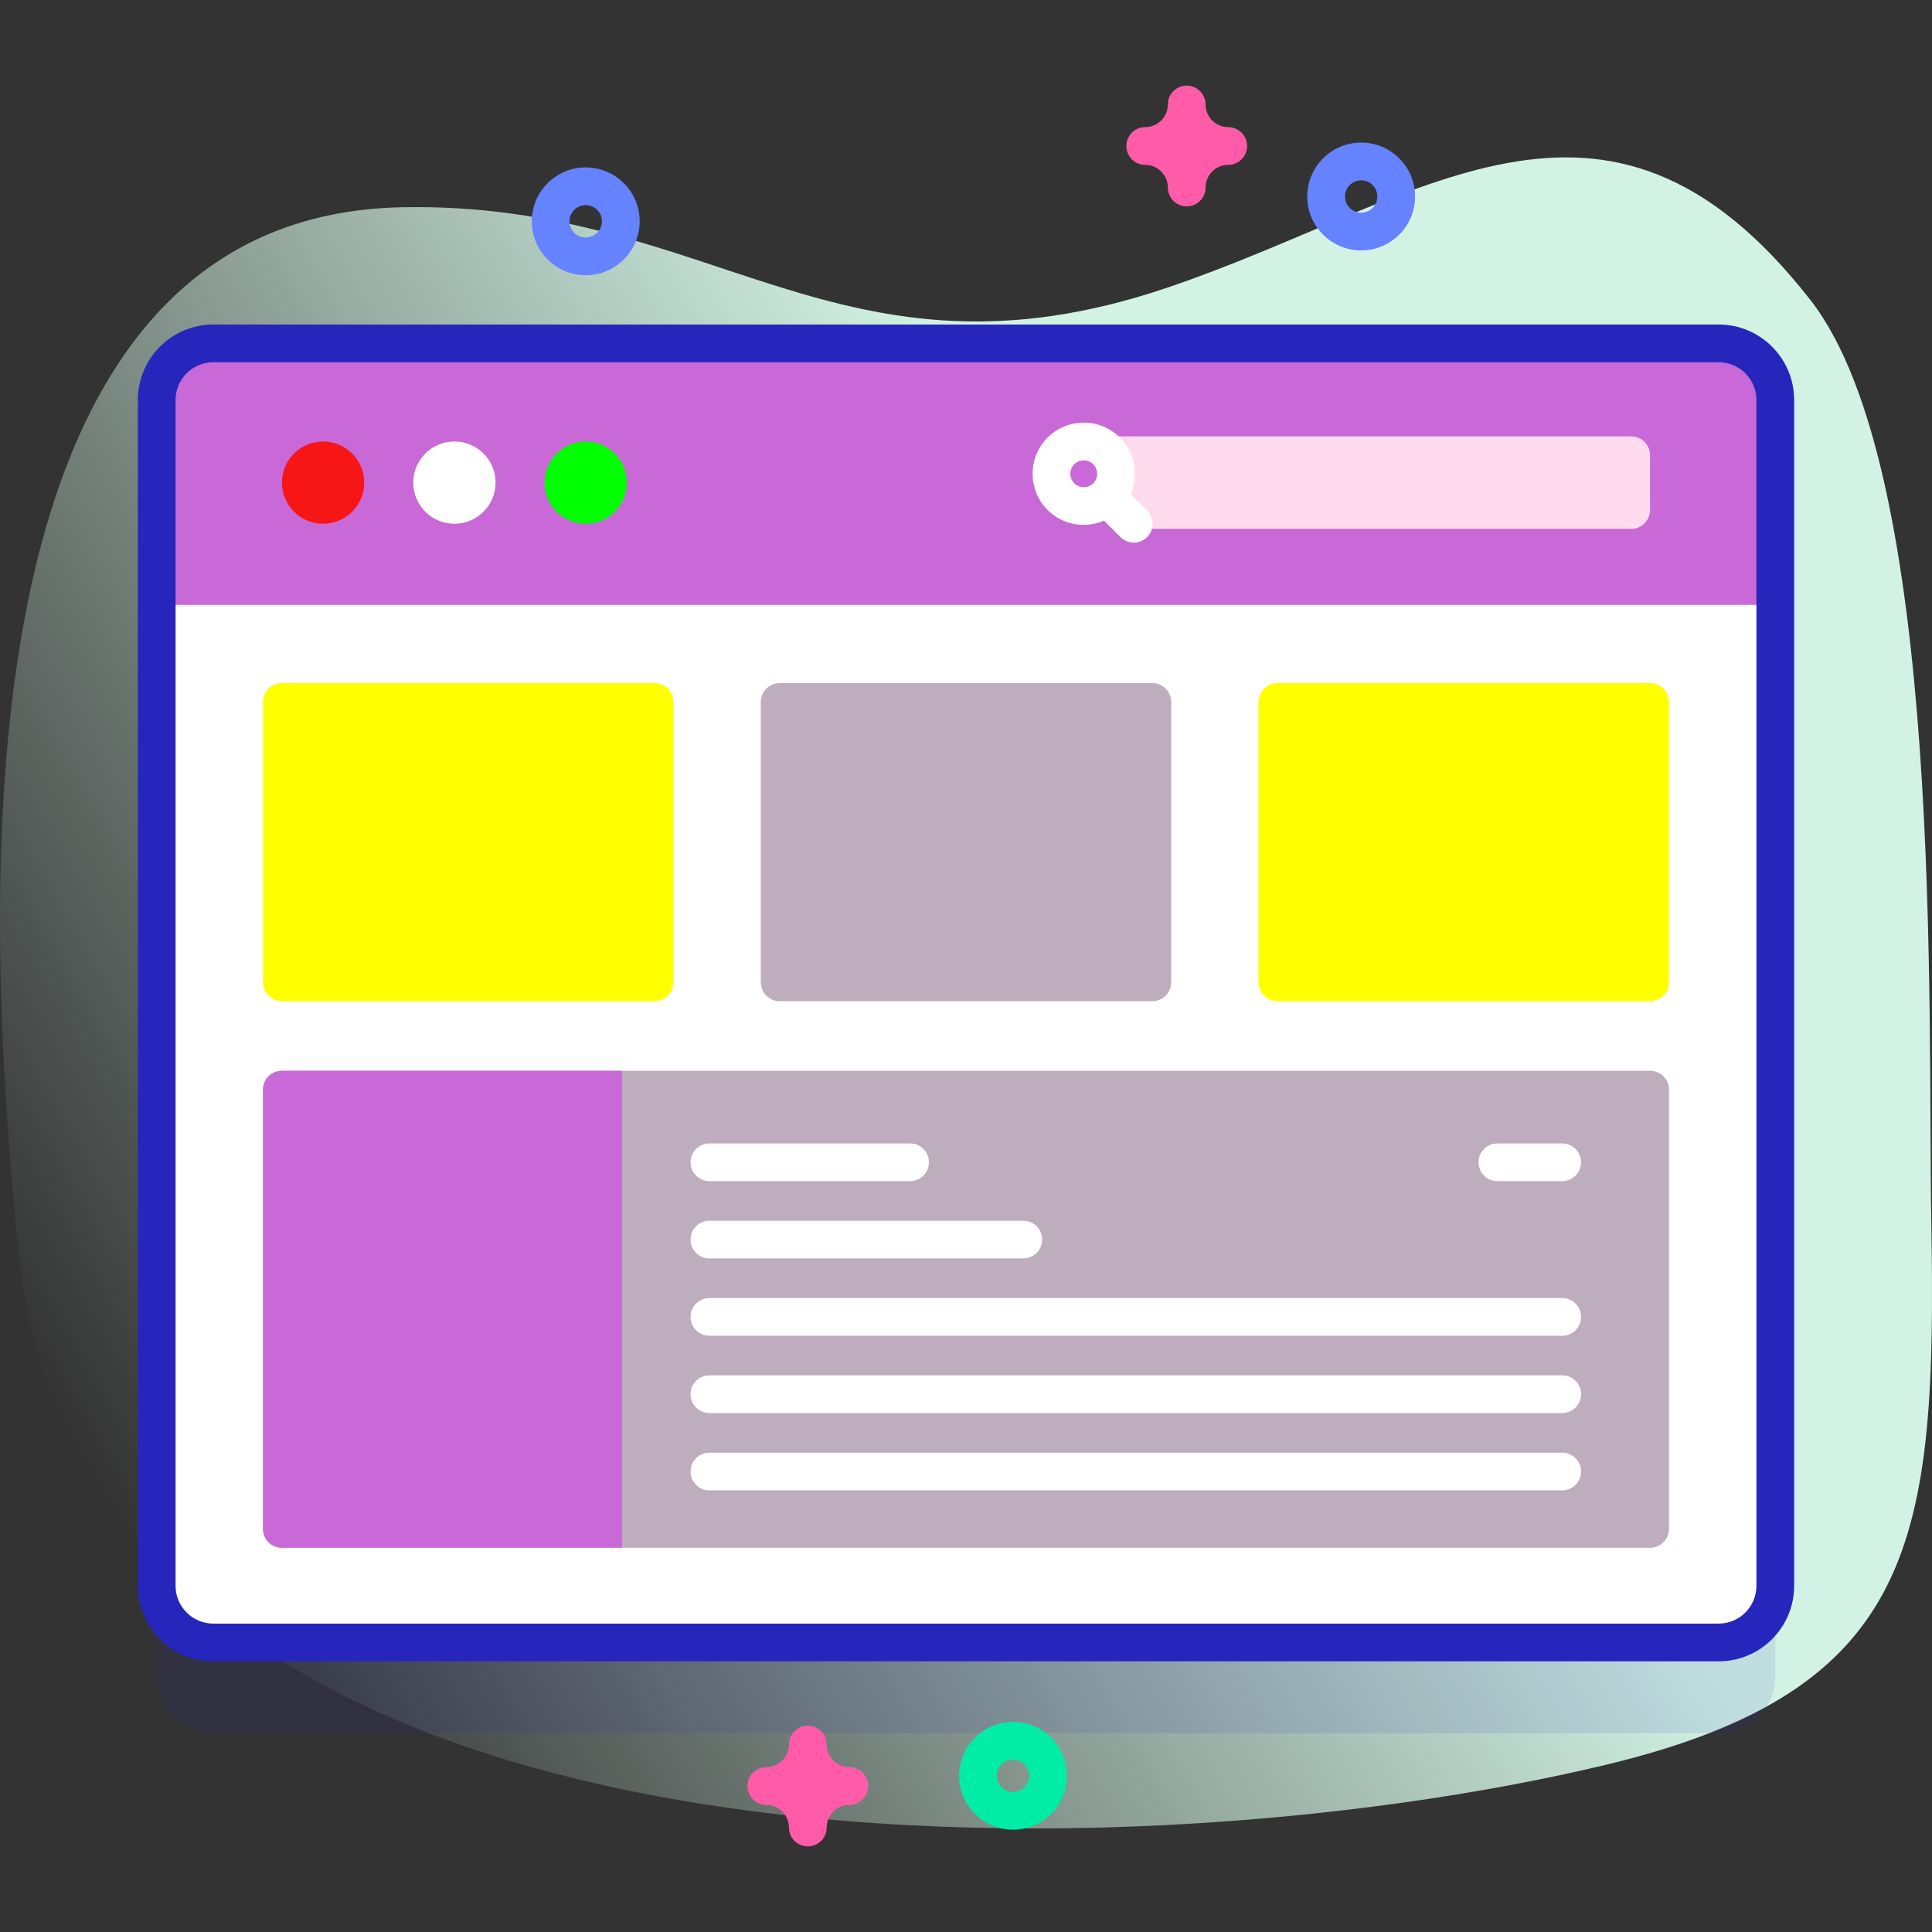
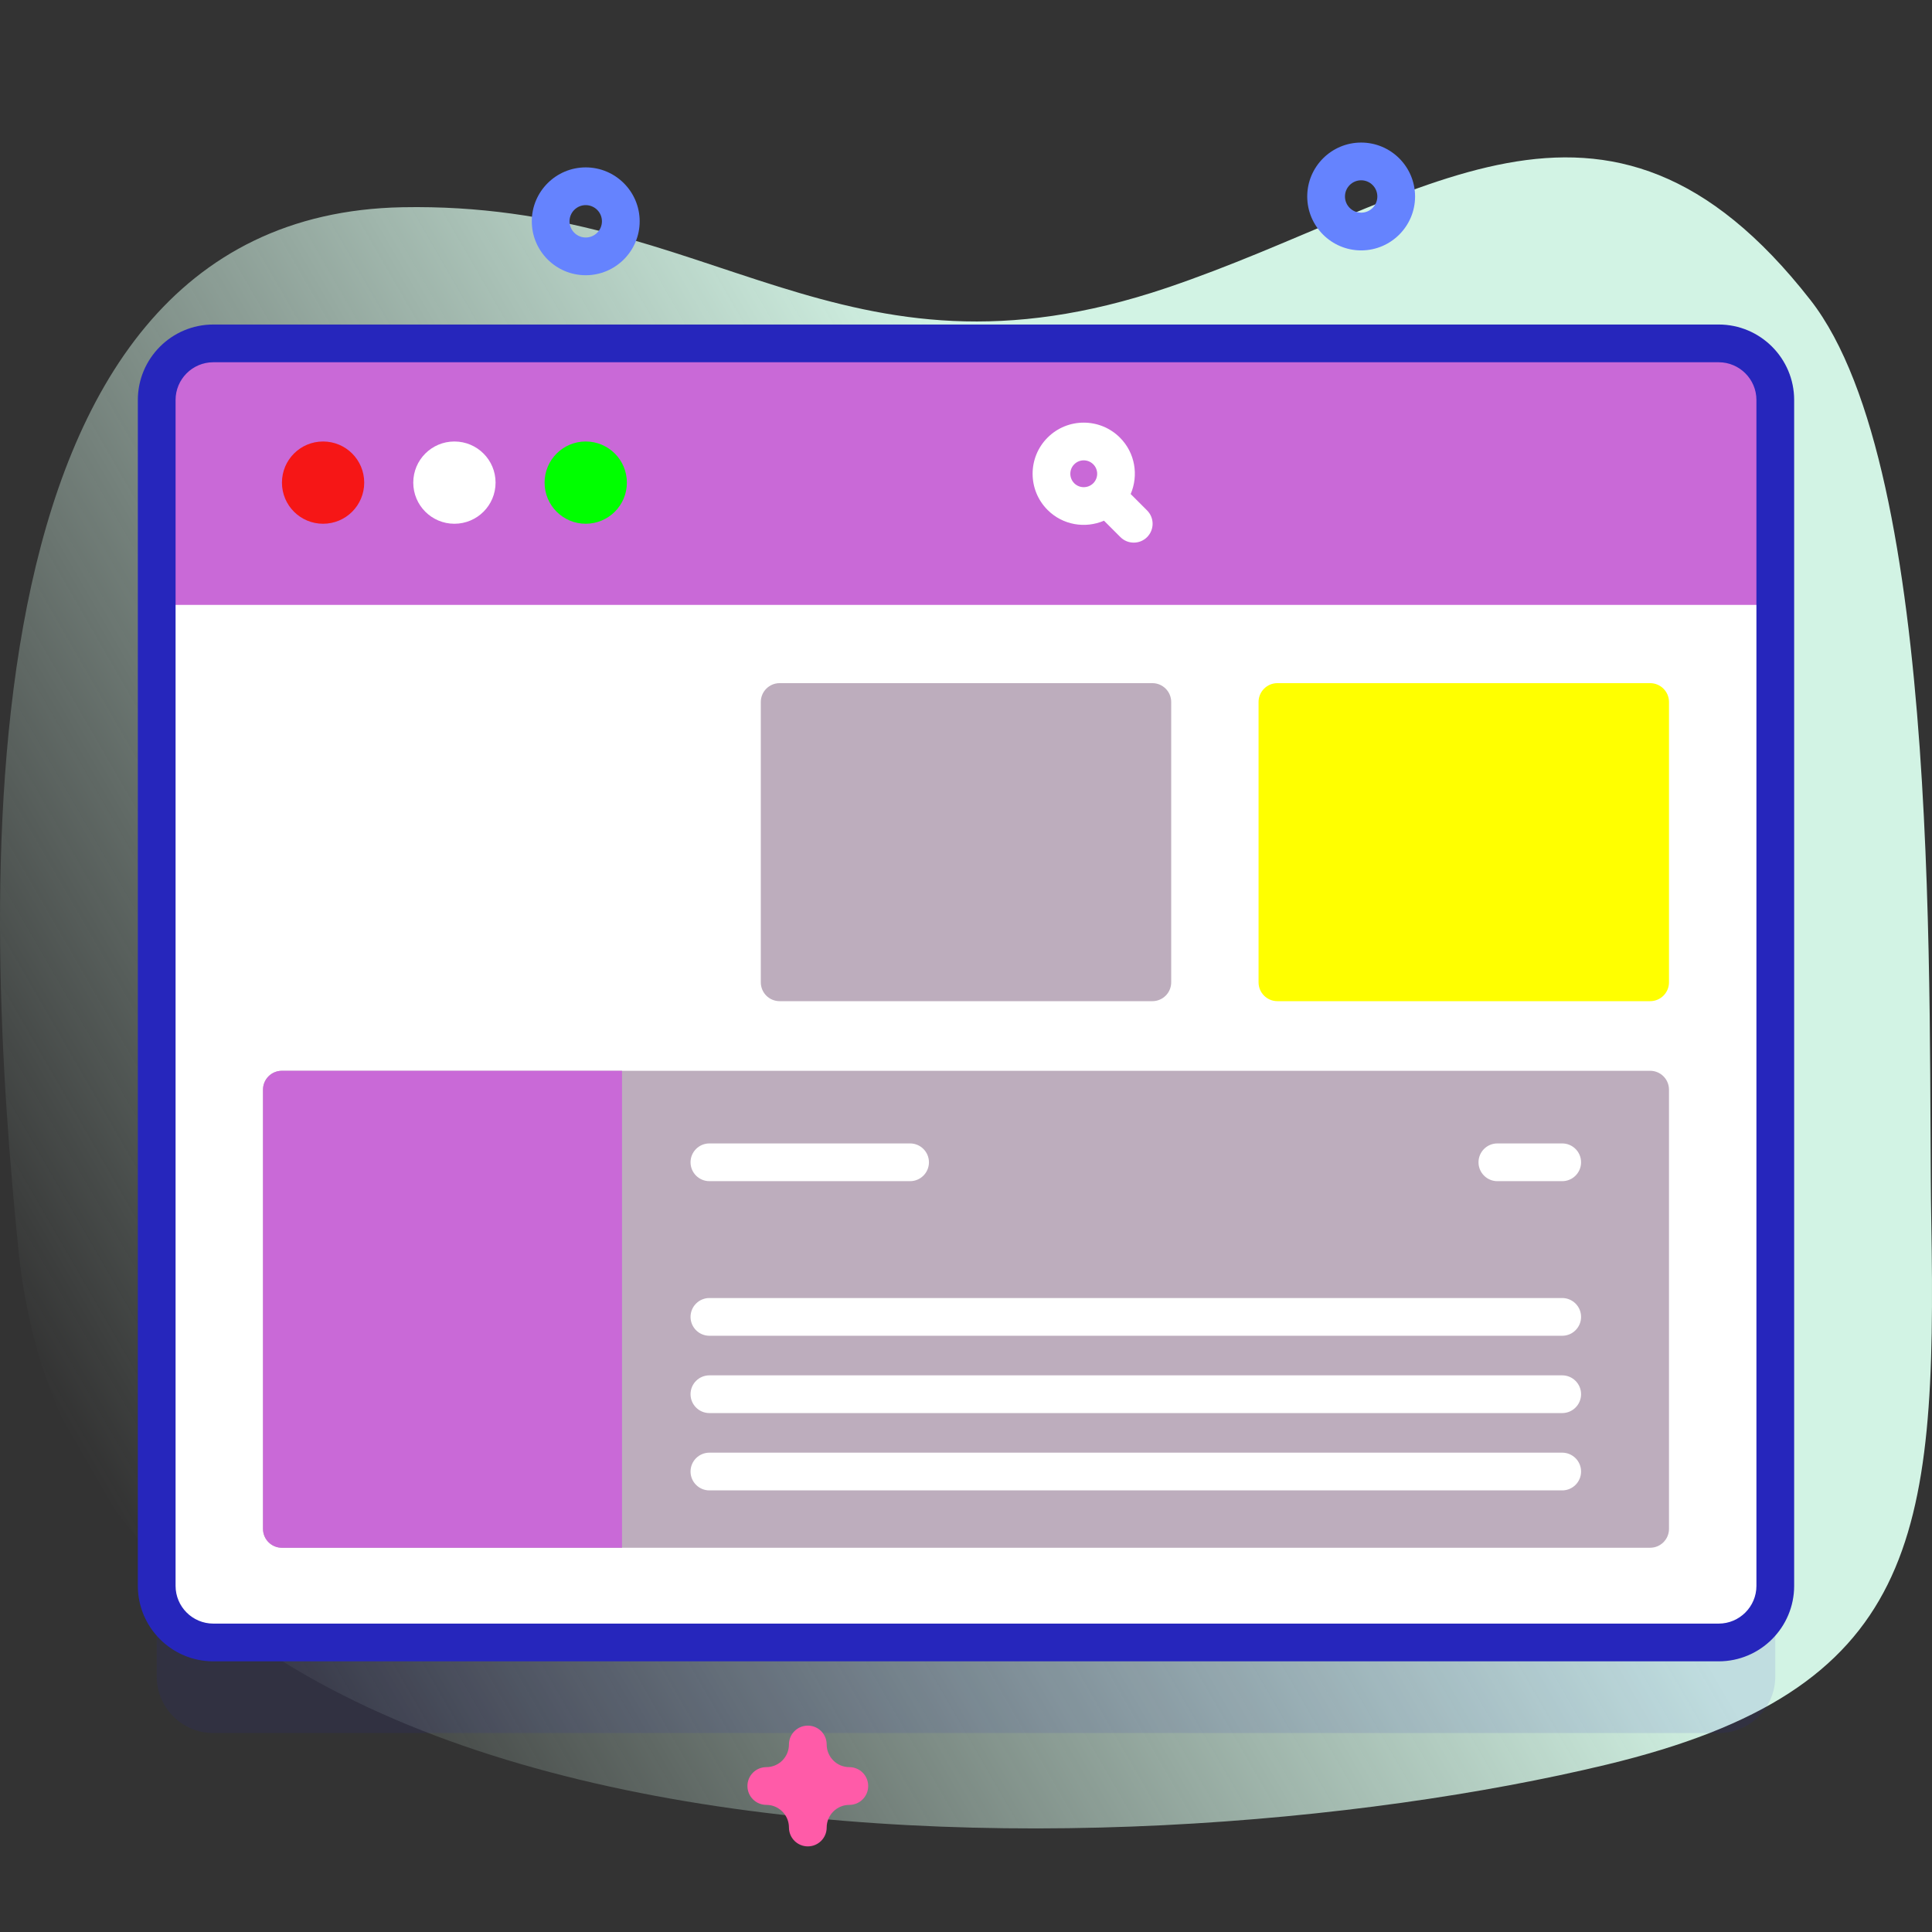
<svg xmlns="http://www.w3.org/2000/svg" viewBox="0 0 512 512" width="512" height="512">
  <rect x="0" y="0" width="512" height="512" fill="#333333" stroke="none" />
  <defs>
    <linearGradient id="grd1" gradientUnits="userSpaceOnUse" x1="27.58" y1="396.562" x2="504.532" y2="121.194">
      <stop offset="0" stop-color="#dcfdee" stop-opacity="0" />
      <stop offset="0.629" stop-color="#d2f3e4" />
    </linearGradient>
  </defs>
  <style>
		tspan { white-space:pre }
		.shp0 { fill: url(#grd1) } 
		.shp1 { opacity: 0.102;fill: #2626bc } 
		.shp2 { fill: #ffffff } 
		.shp3 { fill: #c969d7 } 
		.shp4 { fill: #2626bc } 
		.shp5 { fill: #f61616 } 
		.shp6 { fill: #00ff00 } 
		.shp7 { fill: #ffdbed } 
		.shp8 { fill: #ffff00 } 
		.shp9 { fill: #bdadbd } 
		.shp10 { fill: #6583fe } 
		.shp11 { fill: #01eca5 } 
		.shp12 { fill: #ff5ba8 } 
	</style>
  <g id="Layer">
    <g id="Layer">
      <path id="Layer" class="shp0" d="M4.9 331.39C22.34 504.26 297.31 498.53 425.7 467.66C508.17 447.82 513.3 408.19 511.81 323.66C510.85 269.17 515.25 124.93 479.8 79.53C425.35 9.8 376.57 53.53 309.15 76.3C222.66 105.49 188.96 53.37 106.67 54.92C-13.97 57.2 -4.11 242.17 4.9 331.39L4.9 331.39Z" />
    </g>
    <g id="Layer">
      <g id="Layer">
        <g id="Layer">
          <g id="Layer">
            <path id="Layer" class="shp1" d="M455.47 459.27L56.53 459.27C48.25 459.27 41.53 452.55 41.53 444.27L41.53 130C41.53 121.72 48.25 115 56.53 115L455.47 115C463.75 115 470.47 121.72 470.47 130L470.47 444.27C470.47 452.55 463.76 459.27 455.47 459.27Z" />
            <path id="Layer" class="shp2" d="M455.47 435.27L56.53 435.27C48.25 435.27 41.53 428.55 41.53 420.27L41.53 106C41.53 97.72 48.25 91 56.53 91L455.47 91C463.75 91 470.47 97.72 470.47 106L470.47 420.27C470.47 428.55 463.76 435.27 455.47 435.27Z" />
            <path id="Layer" class="shp3" d="M470.47 160.31L470.47 106C470.47 97.72 463.75 91 455.47 91L56.53 91C48.25 91 41.53 97.72 41.53 106L41.53 160.31L470.47 160.31Z" />
            <path id="Layer" fill-rule="evenodd" class="shp4" d="M56.53 440.27C45.5 440.27 36.53 431.29 36.53 420.27L36.53 106C36.53 94.97 45.5 86 56.53 86L455.47 86C466.5 86 475.47 94.97 475.47 106L475.47 420.27C475.47 431.29 466.5 440.27 455.47 440.27L56.53 440.27ZM56.53 96C51.01 96 46.53 100.49 46.53 106L46.53 420.27C46.53 425.78 51.01 430.27 56.53 430.27L455.47 430.27C460.98 430.27 465.47 425.78 465.47 420.27L465.47 106C465.47 100.49 460.98 96 455.47 96L56.53 96Z" />
          </g>
          <g id="Layer">
            <g id="Layer">
              <path id="Layer" class="shp5" d="M85.62 138.8C79.59 138.8 74.72 133.93 74.72 127.9C74.72 121.87 79.59 117 85.62 117C91.65 117 96.52 121.87 96.52 127.9C96.52 133.93 91.65 138.8 85.62 138.8Z" />
              <path id="Layer" class="shp2" d="M120.42 138.8C114.4 138.8 109.52 133.93 109.52 127.9C109.52 121.87 114.4 117 120.42 117C126.45 117 131.33 121.87 131.33 127.9C131.33 133.93 126.45 138.8 120.42 138.8Z" />
              <path id="Layer" class="shp6" d="M155.22 138.8C149.2 138.8 144.32 133.93 144.32 127.9C144.32 121.87 149.2 117 155.22 117C161.25 117 166.13 121.87 166.13 127.9C166.13 133.93 161.25 138.8 155.22 138.8Z" />
            </g>
-             <path id="Layer" class="shp7" d="M432.28 140.15L296.12 140.15L296.12 115.65L432.28 115.65C435.04 115.65 437.28 117.89 437.28 120.65L437.28 135.15C437.28 137.91 435.04 140.15 432.28 140.15L432.28 140.15Z" />
            <path id="Layer" fill-rule="evenodd" class="shp2" d="M299.64 130.92L303.99 135.27C305.94 137.22 305.94 140.39 303.99 142.34C302.04 144.29 298.87 144.29 296.92 142.34L292.57 137.99C287.62 140.12 281.65 139.18 277.62 135.14C272.33 129.85 272.33 121.25 277.62 115.97C282.9 110.68 291.5 110.68 296.79 115.97C300.83 120 301.77 125.97 299.64 130.92ZM284.69 128.07C286.07 129.45 288.33 129.45 289.72 128.07C291.11 126.68 291.11 124.42 289.72 123.04C288.33 121.65 286.07 121.65 284.69 123.04C283.3 124.42 283.3 126.68 284.69 128.07Z" />
          </g>
        </g>
        <g id="Layer">
-           <path id="Layer" class="shp8" d="M173.47 265.32L74.7 265.32C71.94 265.32 69.7 263.09 69.7 260.32L69.7 186.04C69.7 183.28 71.94 181.04 74.7 181.04L173.47 181.04C176.23 181.04 178.47 183.28 178.47 186.04L178.47 260.32C178.47 263.09 176.23 265.32 173.47 265.32Z" />
          <path id="Layer" class="shp9" d="M305.38 265.32L206.62 265.32C203.85 265.32 201.62 263.09 201.62 260.32L201.62 186.04C201.62 183.28 203.85 181.04 206.62 181.04L305.38 181.04C308.15 181.04 310.38 183.28 310.38 186.04L310.38 260.32C310.38 263.09 308.15 265.32 305.38 265.32Z" />
          <path id="Layer" class="shp8" d="M437.3 265.32L338.53 265.32C335.77 265.32 333.53 263.09 333.53 260.32L333.53 186.04C333.53 183.28 335.77 181.04 338.53 181.04L437.3 181.04C440.06 181.04 442.3 183.28 442.3 186.04L442.3 260.32C442.3 263.09 440.06 265.32 437.3 265.32Z" />
        </g>
        <path id="Layer" class="shp9" d="M437.3 410.17L74.7 410.17C71.94 410.17 69.7 407.93 69.7 405.17L69.7 288.77C69.7 286.01 71.94 283.77 74.7 283.77L437.3 283.77C440.06 283.77 442.3 286.01 442.3 288.77L442.3 405.17C442.3 407.93 440.06 410.17 437.3 410.17Z" />
        <path id="Layer" class="shp3" d="M164.84 283.77L74.7 283.77C71.94 283.77 69.7 286.01 69.7 288.77L69.7 405.17C69.7 407.93 71.94 410.17 74.7 410.17L164.84 410.17L164.84 283.77L164.84 283.77Z" />
        <g id="Layer">
          <path id="Layer" class="shp2" d="M188 303.02L241.18 303.02C243.94 303.02 246.18 305.26 246.18 308.02C246.18 310.78 243.94 313.02 241.18 313.02L188 313.02C185.24 313.02 183 310.78 183 308.02C183 305.26 185.24 303.02 188 303.02Z" />
          <path id="Layer" class="shp2" d="M396.82 303.02L414 303.02C416.76 303.02 419 305.26 419 308.02C419 310.78 416.76 313.02 414 313.02L396.82 313.02C394.06 313.02 391.82 310.78 391.82 308.02C391.82 305.26 394.06 303.02 396.82 303.02Z" />
          <g id="Layer">
-             <path id="Layer" class="shp2" d="M188 323.5L271.18 323.5C273.94 323.5 276.18 325.74 276.18 328.5C276.18 331.27 273.94 333.5 271.18 333.5L188 333.5C185.24 333.5 183 331.27 183 328.5C183 325.74 185.24 323.5 188 323.5Z" />
-           </g>
+             </g>
          <path id="Layer" class="shp2" d="M188 343.99L414 343.99C416.76 343.99 419 346.23 419 348.99C419 351.75 416.76 353.99 414 353.99L188 353.99C185.24 353.99 183 351.75 183 348.99C183 346.23 185.24 343.99 188 343.99Z" />
          <g id="Layer">
            <path id="Layer" class="shp2" d="M188 364.48L414 364.48C416.76 364.48 419 366.72 419 369.48C419 372.24 416.76 374.48 414 374.48L188 374.48C185.24 374.48 183 372.24 183 369.48C183 366.72 185.24 364.48 188 364.48Z" />
          </g>
          <path id="Layer" class="shp2" d="M188 394.97C185.24 394.97 183 392.73 183 389.97C183 387.21 185.24 384.97 188 384.97L414 384.97C416.76 384.97 419 387.21 419 389.97C419 392.73 416.76 394.97 414 394.97" />
        </g>
      </g>
      <path id="Layer" fill-rule="evenodd" class="shp10" d="M360.72 66.36C352.84 66.36 346.43 59.95 346.43 52.07C346.43 44.19 352.84 37.78 360.72 37.78C368.6 37.78 375.01 44.19 375.01 52.07C375.01 59.95 368.6 66.36 360.72 66.36ZM360.72 47.78C358.36 47.78 356.43 49.7 356.43 52.07C356.43 54.44 358.36 56.36 360.72 56.36C363.09 56.36 365.01 54.44 365.01 52.07C365.01 49.7 363.09 47.78 360.72 47.78Z" />
      <path id="Layer" fill-rule="evenodd" class="shp10" d="M155.22 72.94C147.34 72.94 140.93 66.53 140.93 58.65C140.93 50.77 147.34 44.36 155.22 44.36C163.1 44.36 169.52 50.77 169.52 58.65C169.52 66.53 163.1 72.94 155.22 72.94ZM155.22 54.36C152.86 54.36 150.93 56.28 150.93 58.65C150.93 61.01 152.86 62.94 155.22 62.94C157.59 62.94 159.52 61.01 159.52 58.65C159.52 56.28 157.59 54.36 155.22 54.36Z" />
-       <path id="Layer" fill-rule="evenodd" class="shp11" d="M268.47 484.89C260.59 484.89 254.18 478.48 254.18 470.6C254.18 462.72 260.59 456.31 268.47 456.31C276.35 456.31 282.76 462.72 282.76 470.6C282.76 478.48 276.35 484.89 268.47 484.89ZM268.47 466.31C266.1 466.31 264.18 468.23 264.18 470.6C264.18 472.96 266.1 474.89 268.47 474.89C270.83 474.89 272.76 472.96 272.76 470.6C272.76 468.23 270.83 466.31 268.47 466.31Z" />
      <g id="Layer">
-         <path id="Layer" class="shp12" d="M314.49 54.69C311.72 54.69 309.49 52.46 309.49 49.69C309.49 46.39 306.79 43.69 303.49 43.69C300.72 43.69 298.49 41.46 298.49 38.69C298.49 35.93 300.72 33.69 303.49 33.69C306.79 33.69 309.49 31 309.49 27.69C309.49 24.93 311.72 22.69 314.49 22.69C317.25 22.69 319.49 24.93 319.49 27.69C319.49 31 322.18 33.69 325.49 33.69C328.25 33.69 330.49 35.93 330.49 38.69C330.49 41.46 328.25 43.69 325.49 43.69C322.18 43.69 319.49 46.39 319.49 49.69C319.49 52.46 317.25 54.69 314.49 54.69Z" />
        <path id="Layer" class="shp12" d="M214.08 489.31C211.32 489.31 209.08 487.07 209.08 484.31C209.08 481 206.39 478.31 203.08 478.31C200.32 478.31 198.08 476.07 198.08 473.31C198.08 470.54 200.32 468.31 203.08 468.31C206.39 468.31 209.08 465.62 209.08 462.31C209.08 459.54 211.32 457.31 214.08 457.31C216.85 457.31 219.08 459.54 219.08 462.31C219.08 465.62 221.78 468.31 225.08 468.31C227.85 468.31 230.08 470.54 230.08 473.31C230.08 476.07 227.85 478.31 225.08 478.31C221.78 478.31 219.08 481 219.08 484.31C219.08 487.07 216.85 489.31 214.08 489.31Z" />
      </g>
    </g>
  </g>
</svg>